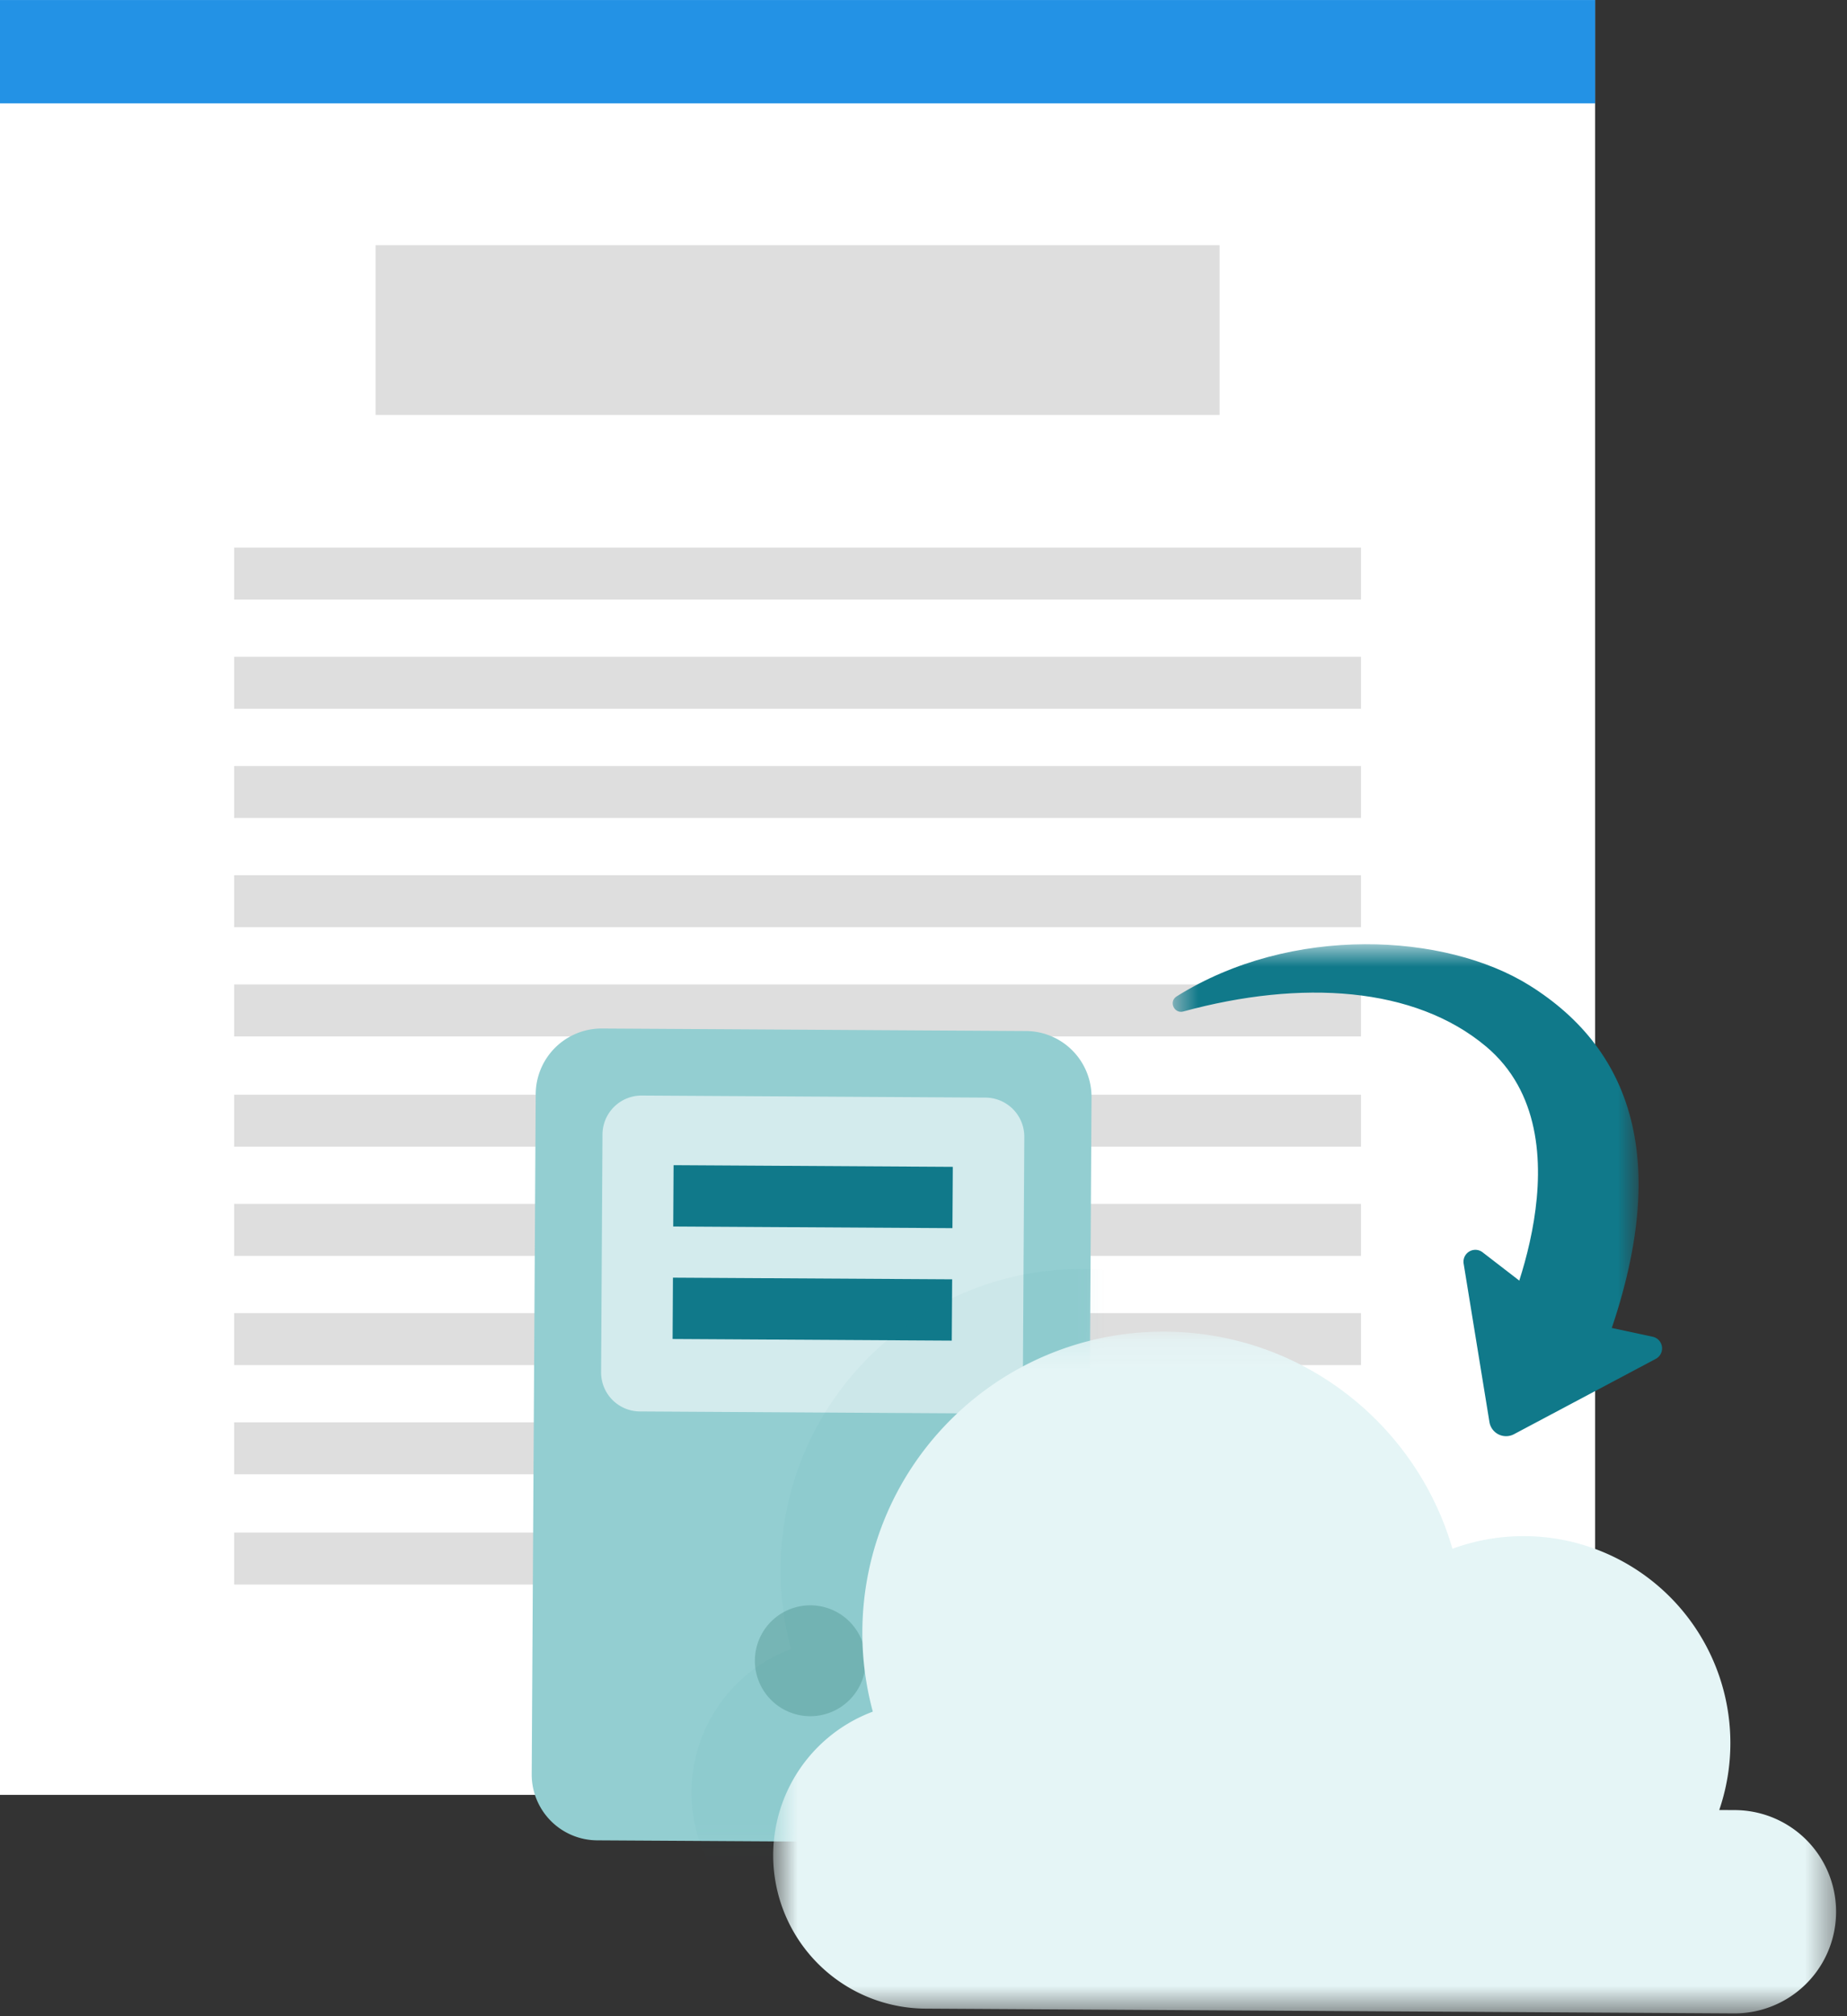
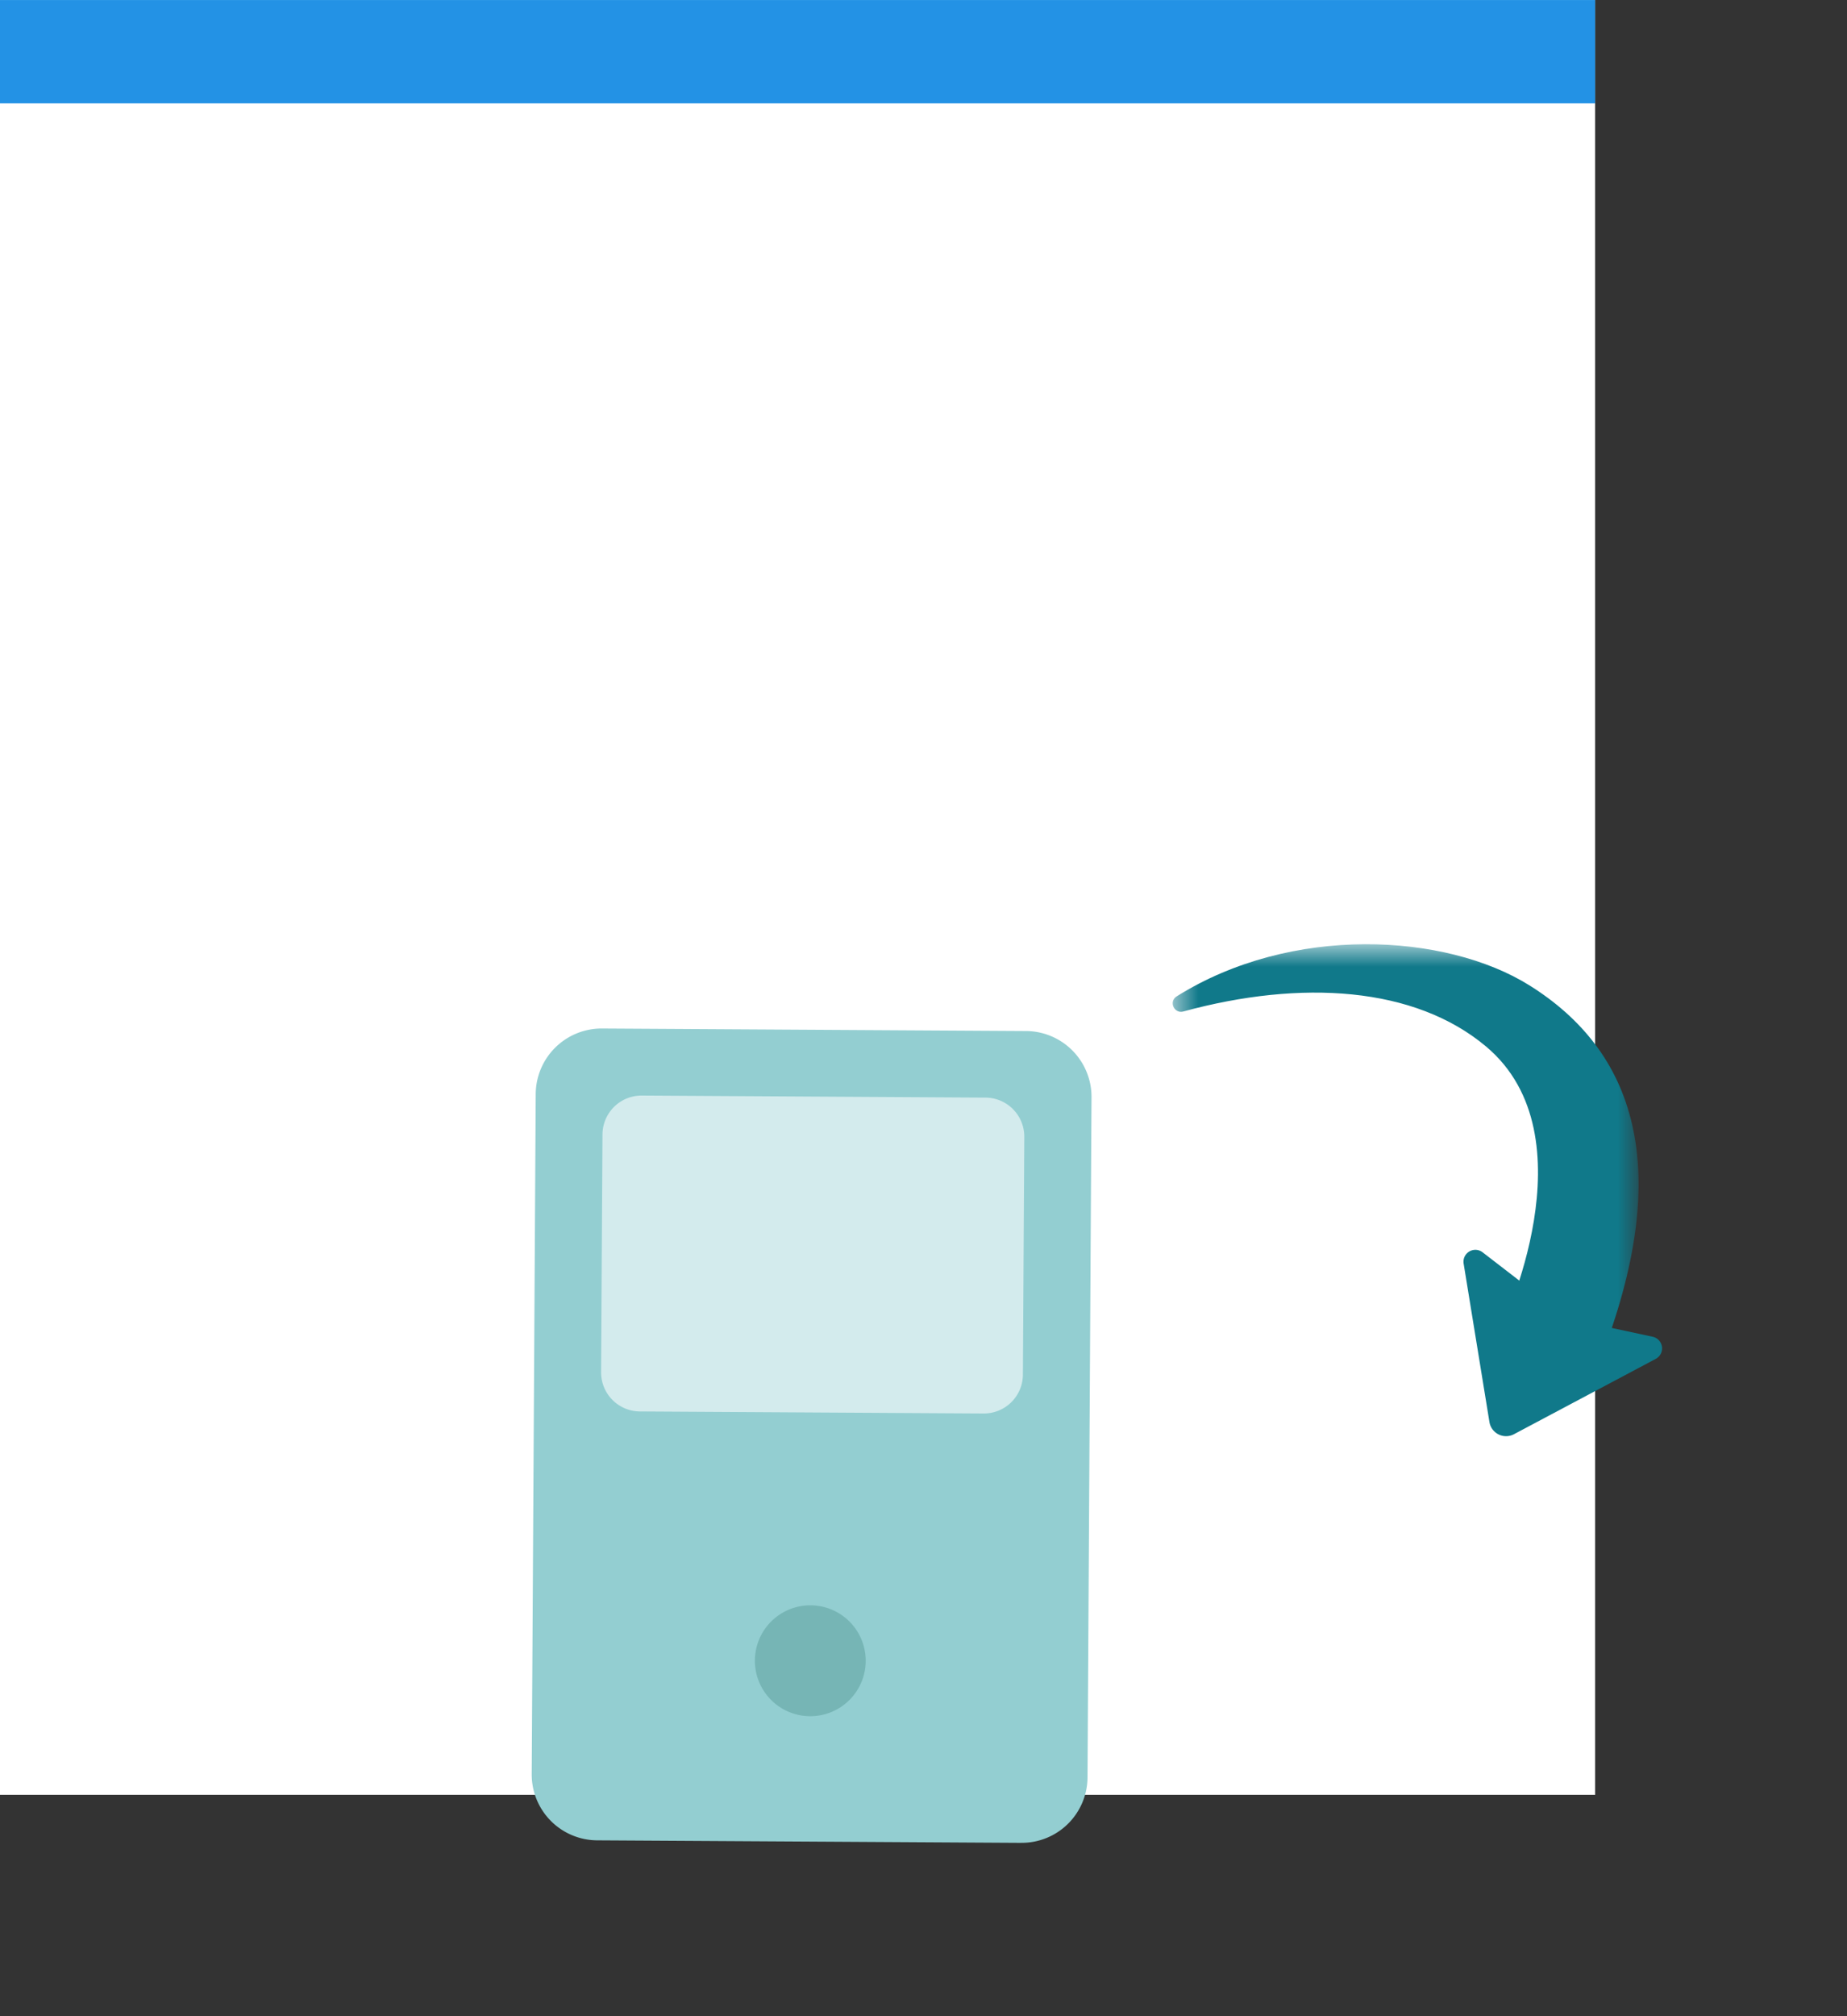
<svg xmlns="http://www.w3.org/2000/svg" xmlns:xlink="http://www.w3.org/1999/xlink" width="66" height="72" viewBox="0 0 66 72">
  <rect x="0" y="0" width="66" height="72" fill="#333333" stroke="none" />
  <defs>
    <path id="a" d="M.585.7h16.648v14.958H.585z" />
-     <path id="c" d="M.143 2.447L0 26.733A2.353 2.353 0 002.339 29.1l15.155.089a2.353 2.353 0 002.366-2.339l.144-24.285A2.353 2.353 0 0017.665.198L2.51.108h-.014a2.352 2.352 0 00-2.353 2.34" />
-     <path id="e" d="M.631.135H38.61V24.48H.631z" />
  </defs>
  <g fill="none" fill-rule="evenodd">
    <path fill="#FFF" d="M0 64.096h57V0H0z" />
    <path fill="#2392E5" d="M0 3.691h57V.001H0z" />
-     <path fill="#DEDEDE" d="M13.42 14.819h30.16V8.756H13.42zm-5.054 6.592h40.267v-1.855H8.366zm0 3.9h40.267v-1.856H8.366zm0 3.899h40.267v-1.855H8.366zm0 3.901h40.267v-1.855H8.366zm0 3.9h40.267v-1.856H8.366zm0 3.938h40.267v-1.856H8.366zm0 3.899h40.267v-1.856H8.366zm0 3.901h40.267v-1.856H8.366zm0 3.9h40.267v-1.856H8.366zm0 3.937h40.267V54.73H8.366z" />
    <g transform="translate(41.32 33.02)">
      <mask id="b" fill="#fff">
        <use xlink:href="#a" />
      </mask>
      <path fill="#10798A" d="M.964 3.101c-.329.09-.529-.357-.24-.538C4.833-.013 10.338.3 13.33 2.167c3.714 2.317 5.258 6.475 2.484 13.491l-3.483-1.285s3.278-6.811-.549-10.022c-2.55-2.139-6.591-2.4-10.82-1.25" mask="url(#b)" />
    </g>
    <path fill="#10798A" d="M59.059 47.737l-3.004-.645-3.076-2.371a.424.424 0 00-.678.403l.922 5.658a.602.602 0 00.876.435l5.069-2.692a.424.424 0 00-.11-.788" />
    <path fill="#93CED1" d="M36.494 65.81l-15.155-.09A2.352 2.352 0 0119 63.353l.143-24.285a2.354 2.354 0 012.367-2.339l15.156.09a2.353 2.353 0 012.338 2.366l-.143 24.286a2.352 2.352 0 01-2.367 2.338" />
    <path fill="#D3EBED" d="M35.148 50.477l-12.282-.073a1.395 1.395 0 01-1.387-1.403l.05-8.491a1.396 1.396 0 011.404-1.387l12.281.073a1.395 1.395 0 011.388 1.403l-.05 8.491a1.395 1.395 0 01-1.404 1.387" />
-     <path fill="#10798A" d="M34.034 43.858l-9.977-.059.013-2.19 9.977.06zm-.024 4.017l-9.976-.059.013-2.19 9.977.059z" />
    <path fill="#76B5B5" d="M30.934 59.256a1.98 1.98 0 11-3.958-.022 1.98 1.98 0 013.958.022" />
    <g transform="translate(19 36.62)">
      <mask id="d" fill="#fff">
        <use xlink:href="#c" />
      </mask>
      <path fill="#10798A" d="M40.081 25.784l-.567-.003a7.391 7.391 0 00-9.534-9.331c-1.294-4.455-5.39-7.723-10.265-7.752-5.941-.035-10.785 4.752-10.82 10.695-.006.995.126 1.958.374 2.875a5.476 5.476 0 001.885 10.605l3.738.023 9.005.053 16.14.095a3.63 3.63 0 10.044-7.26" mask="url(#d)" opacity=".2" />
    </g>
    <g transform="translate(27 47.42)">
      <mask id="f" fill="#fff">
        <use xlink:href="#e" />
      </mask>
      <path fill="#E5F5F6" d="M35.002 17.22l-.567-.003a7.39 7.39 0 00-9.534-9.33C23.608 3.431 19.512.163 14.636.134 8.695.1 3.85 4.887 3.815 10.829c-.006.995.126 1.958.374 2.875A5.476 5.476 0 006.074 24.31l3.738.022 9.006.053 16.14.095a3.63 3.63 0 00.044-7.26" mask="url(#f)" />
    </g>
  </g>
</svg>